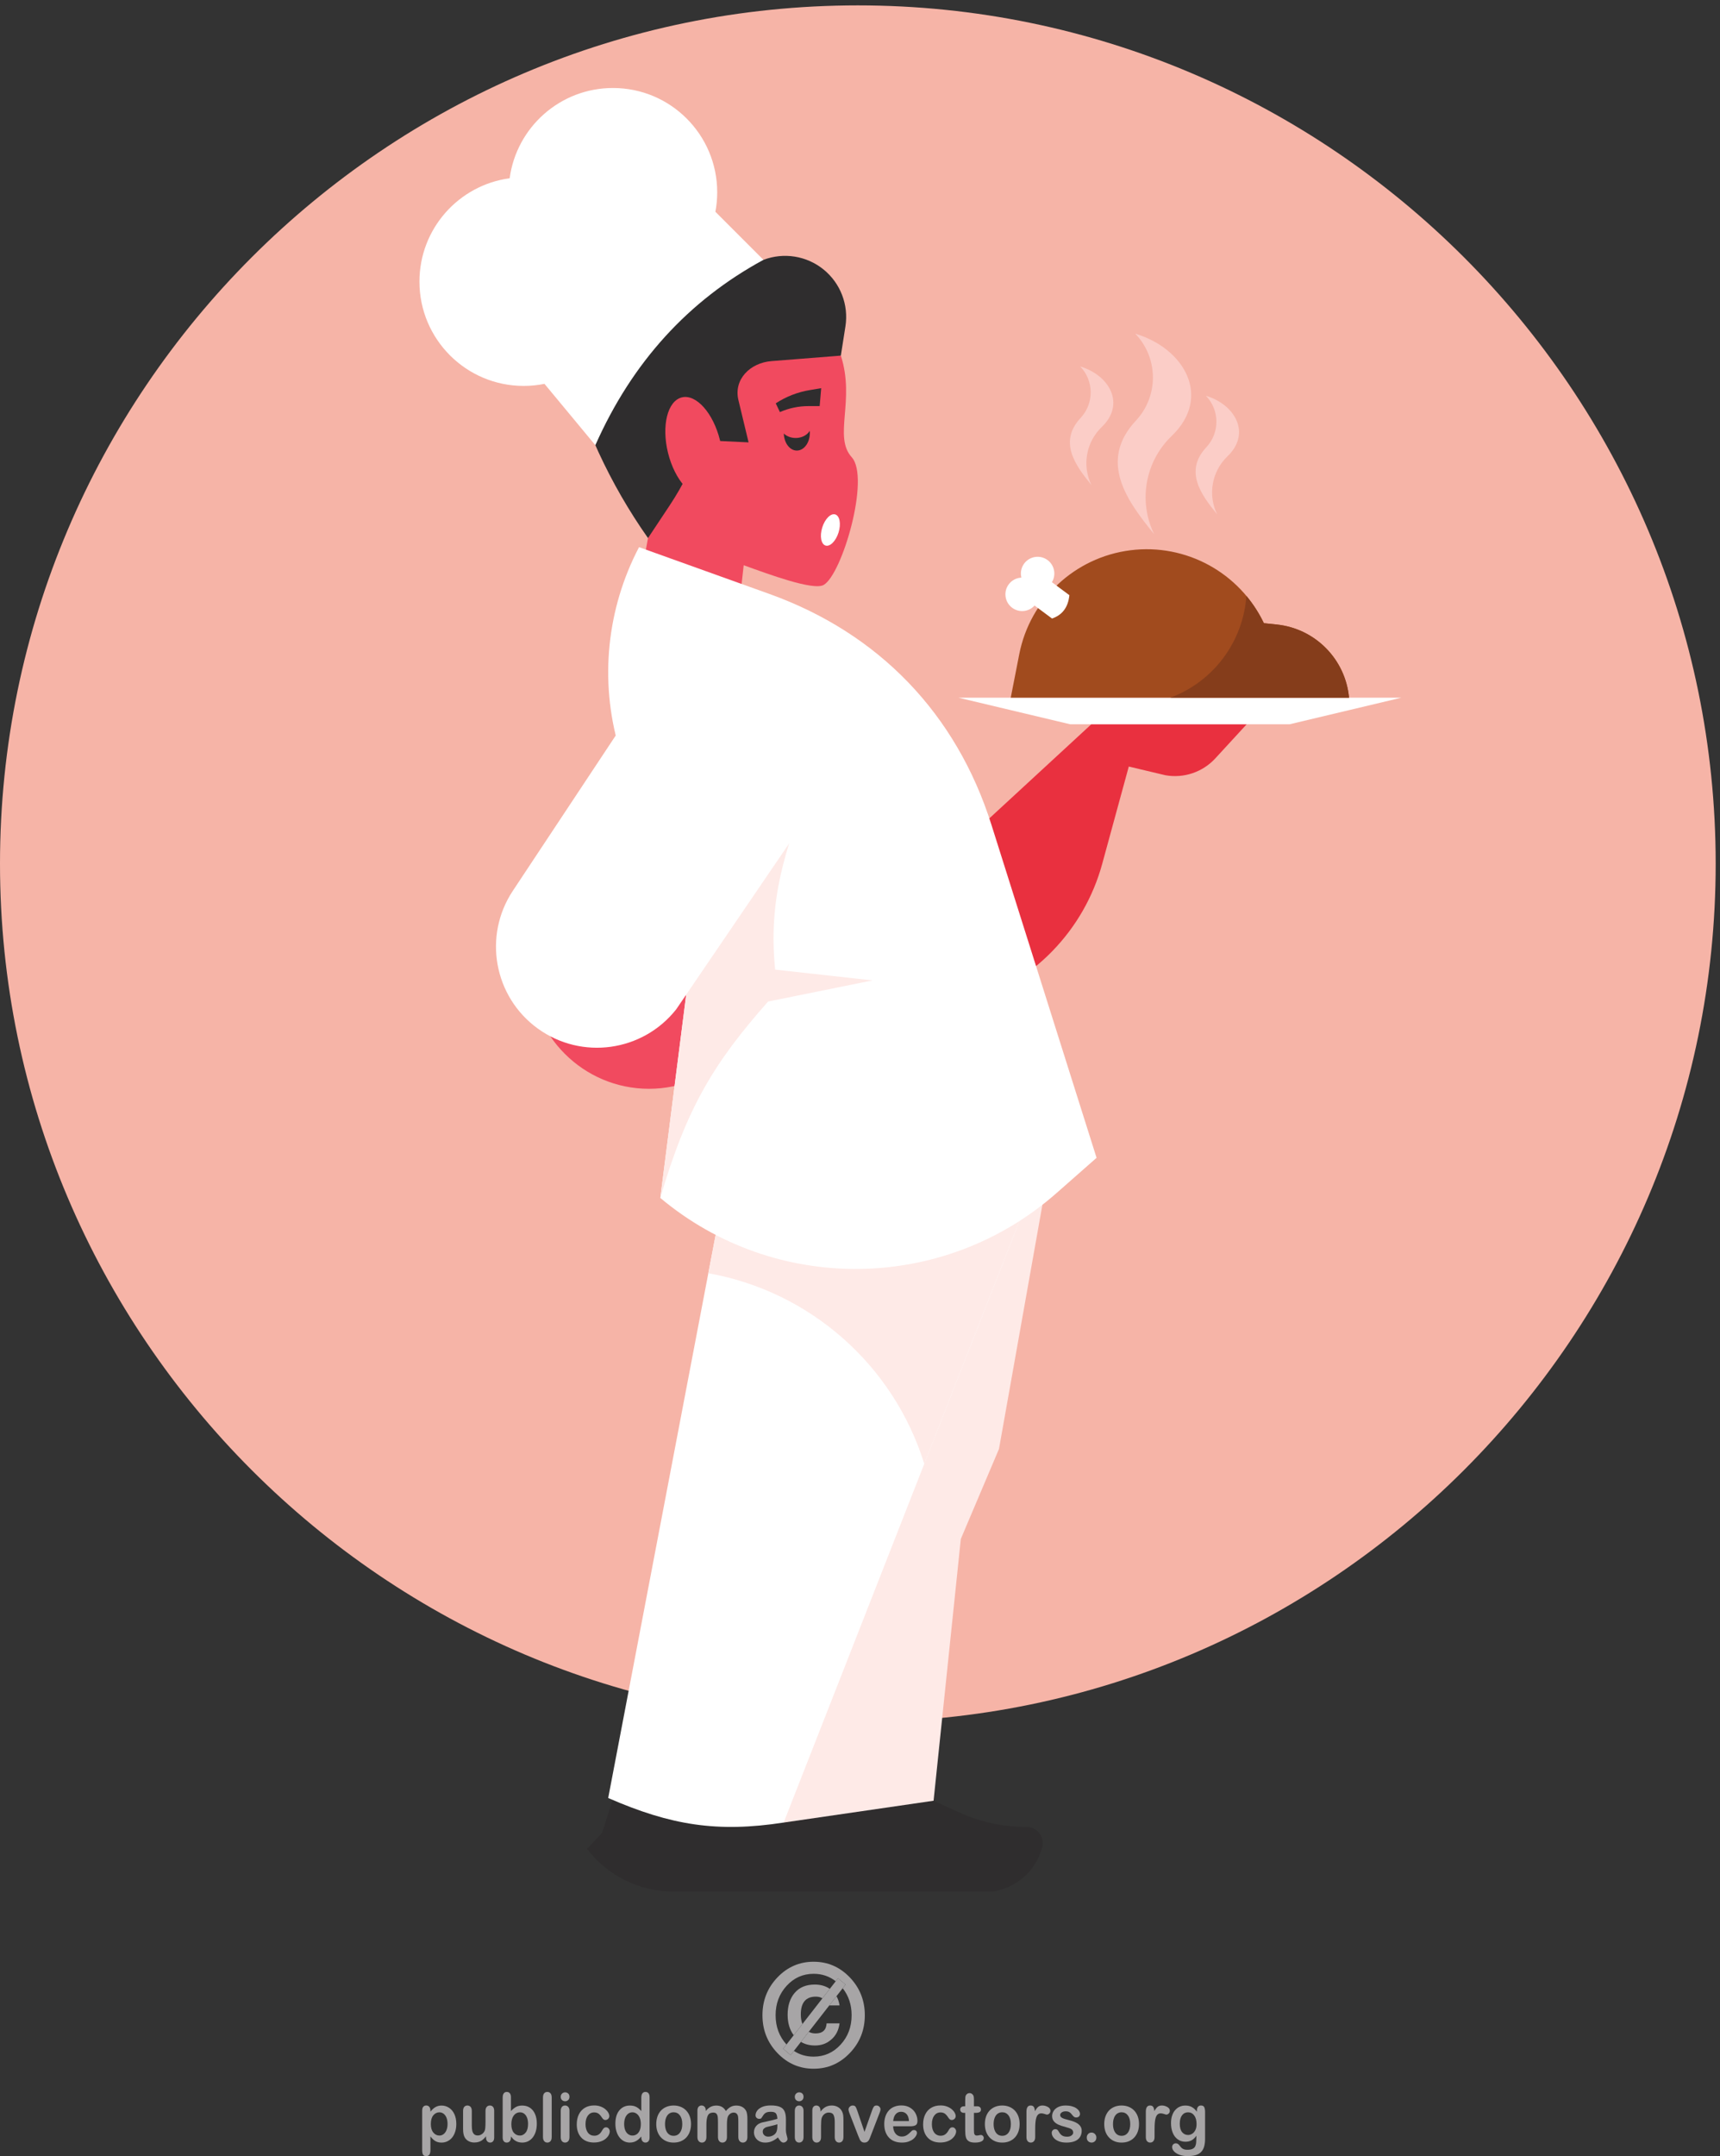
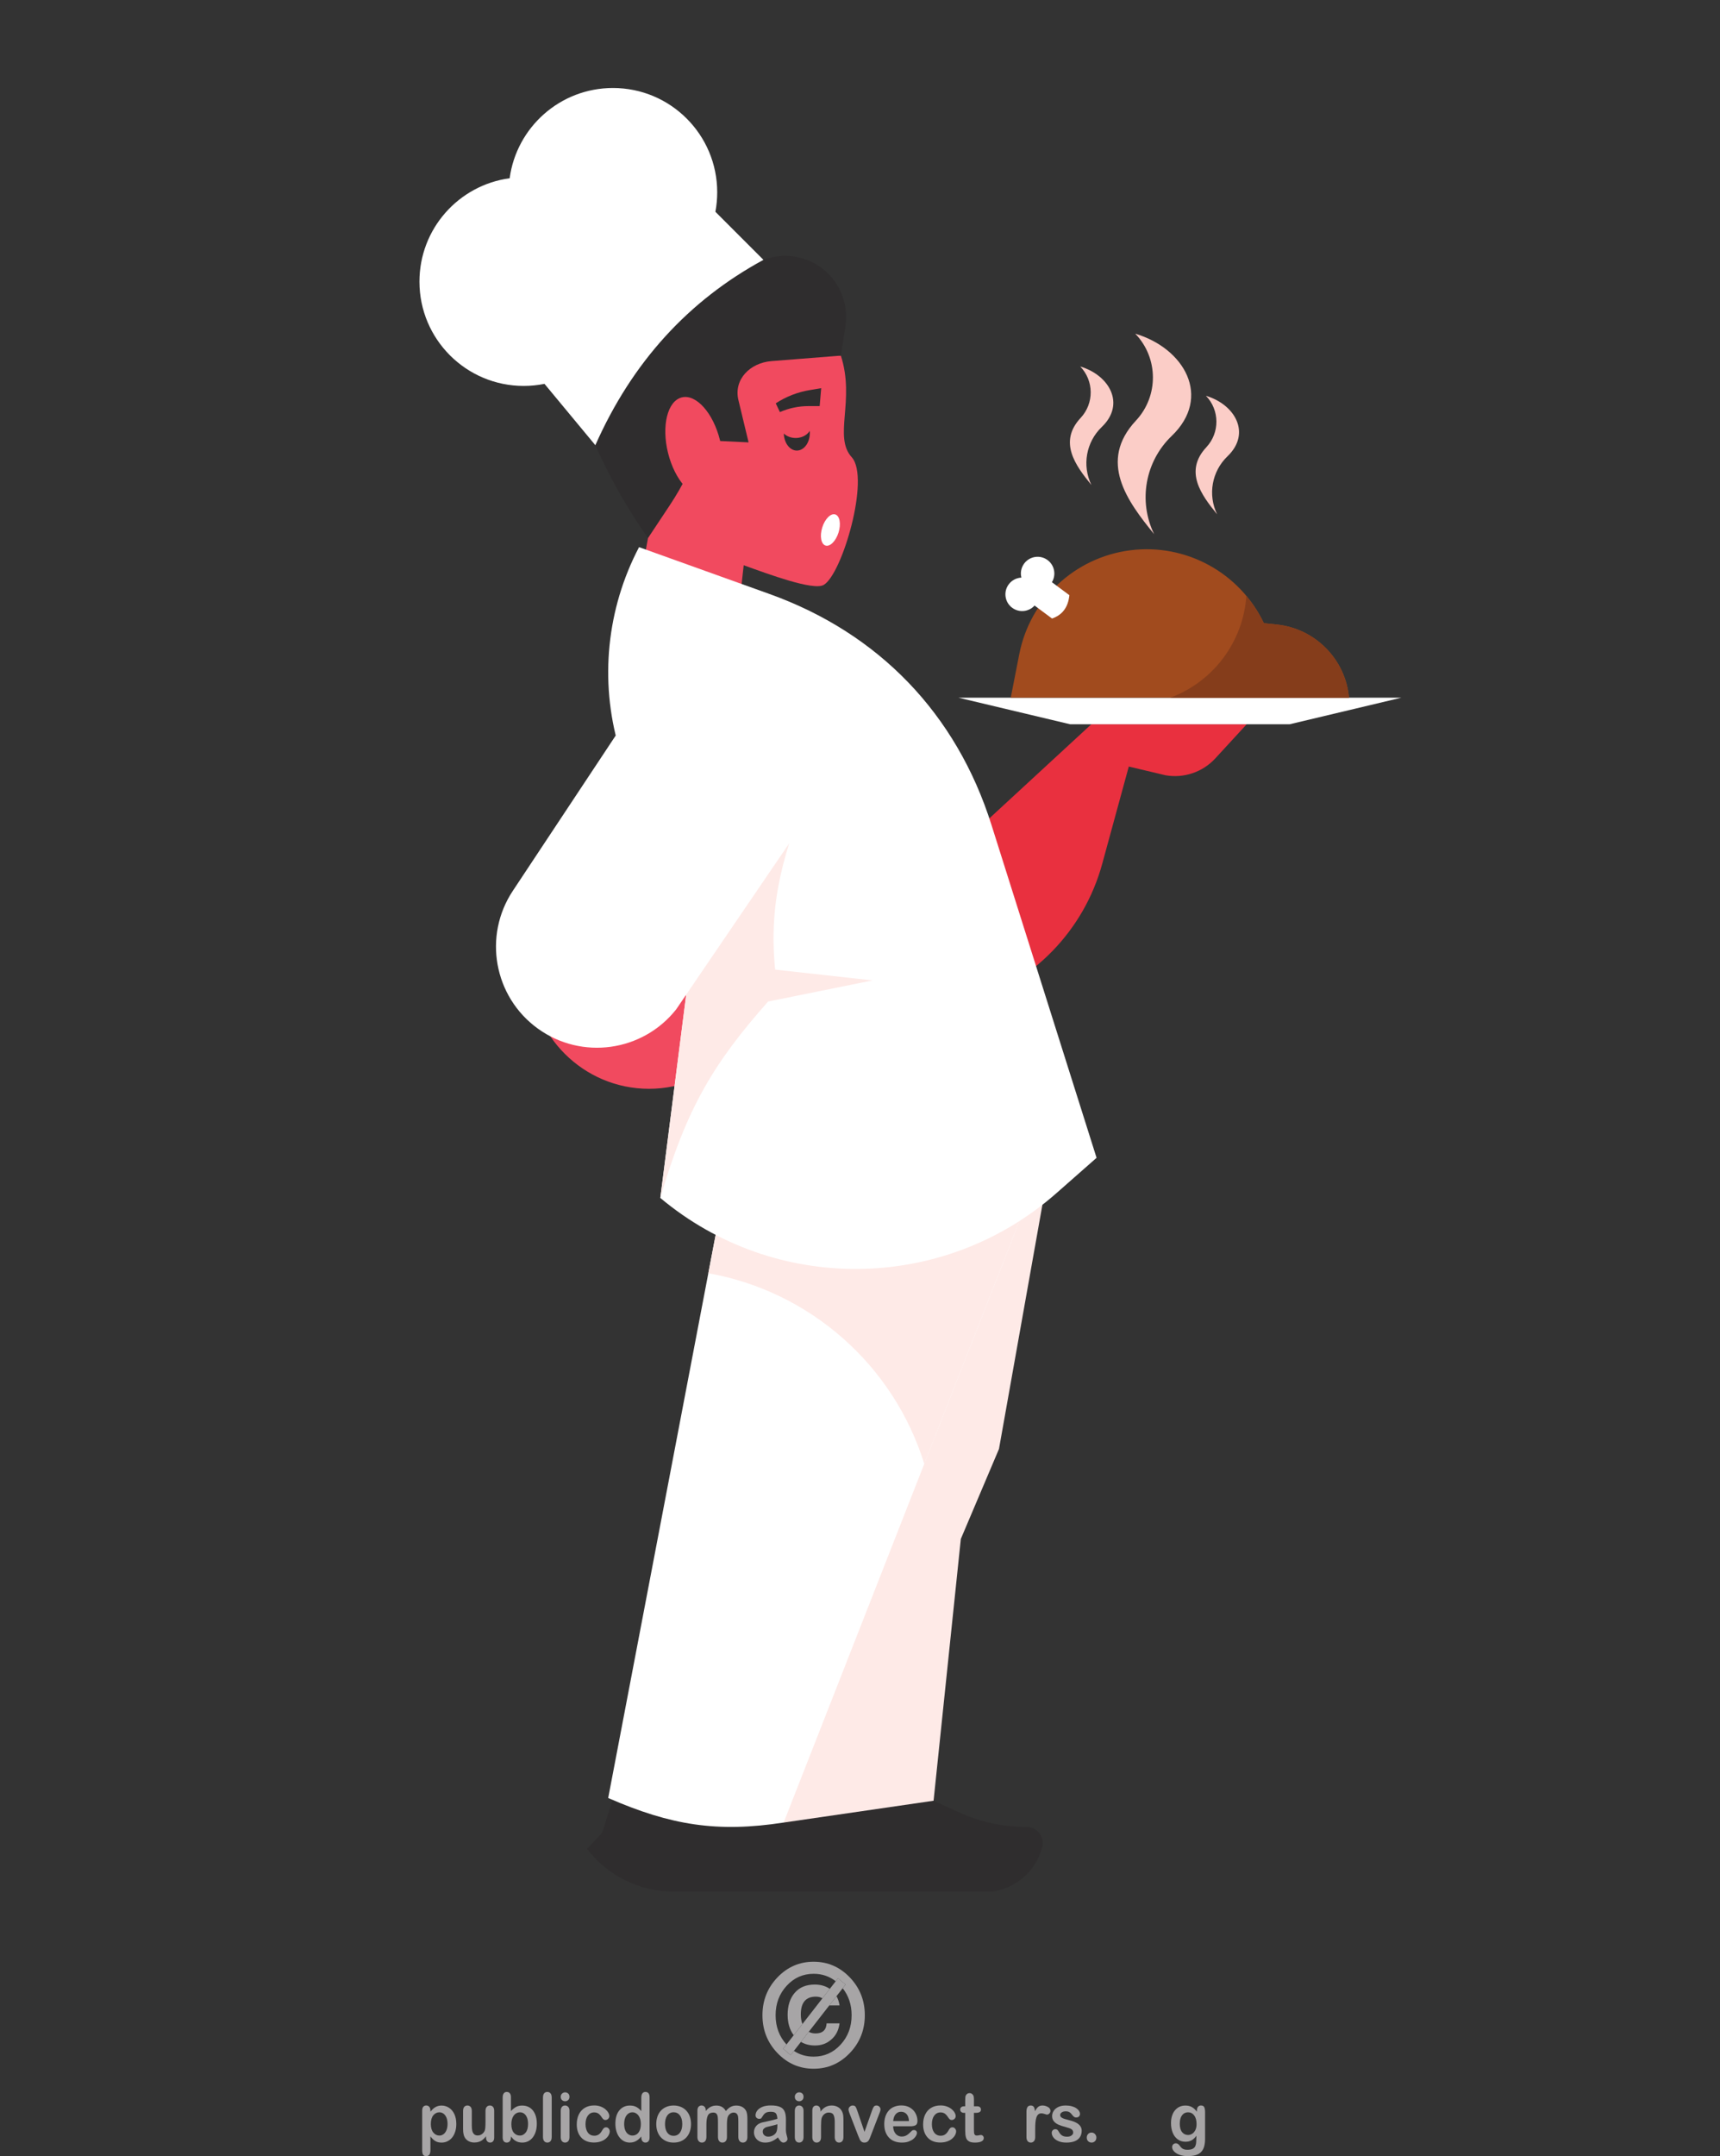
<svg xmlns="http://www.w3.org/2000/svg" xmlns:ns1="http://sodipodi.sourceforge.net/DTD/sodipodi-0.dtd" xmlns:ns2="http://www.inkscape.org/namespaces/inkscape" version="1.1" id="svg1" width="622.04" height="779.333" viewBox="0 0 622.04 779.333" ns1:docname="chef-serving-a-meal.svg" ns2:version="1.3.2 (091e20ef0f, 2023-11-25, custom)">
  <rect x="0" y="0" width="622.04" height="779.333" fill="#333333" stroke="none" />
  <defs id="defs1" />
  <ns1:namedview id="namedview1" pagecolor="#505050" bordercolor="#ffffff" borderopacity="1" ns2:showpageshadow="0" ns2:pageopacity="0" ns2:pagecheckerboard="1" ns2:deskcolor="#d1d1d1" ns2:zoom="0.99315657" ns2:cx="310.62575" ns2:cy="389.66666" ns2:window-width="1920" ns2:window-height="1002" ns2:window-x="0" ns2:window-y="0" ns2:window-maximized="1" ns2:current-layer="g1">
    <ns2:page x="0" y="0" ns2:label="1" id="page1" width="622.04" height="779.333" margin="0" bleed="0" />
  </ns1:namedview>
  <g id="g1" ns2:groupmode="layer" ns2:label="1">
    <g id="group-R5">
      <path id="path2" d="m 1159,0 c -4.47,0 -7.44,1.379 -8.86,4.191 -1.46,2.82 -2.17,6.918 -2.17,12.309 v 107 c 0,4.711 0.95,8.262 2.95,10.57 1.98,2.321 4.67,3.52 8.08,3.52 3.37,0 6.11,-1.199 8.22,-3.61 2.11,-2.429 3.18,-5.859 3.18,-10.332 v -2.976 c 4.46,5.738 9.09,10 13.9,12.66 4.82,2.707 10.3,4.066 16.4,4.066 7.29,0 14.02,-1.988 20.17,-5.929 6.14,-3.918 10.99,-9.637 14.58,-17.231 3.56,-7.586 5.33,-16.527 5.33,-26.886 0,-7.613 -1,-14.68 -3.07,-20.992 -2.05,-6.41 -4.88,-11.789 -8.48,-16.121 -3.6,-4.316 -7.87,-7.668 -12.74,-9.969 -4.92,-2.359 -10.2,-3.508 -15.79,-3.508 -6.83,0 -12.53,1.399 -17.14,4.258 -4.64,2.84 -9,6.992 -13.16,12.52 V 16.352 C 1170.4,5.422 1166.59,0 1159,0 m 35.83,119.02 c -6.54,0 -12.06,-2.75 -16.57,-8.09 -4.51,-5.442 -6.76,-13.328 -6.76,-23.821 0,-9.871 2.25,-17.539 6.7,-22.969 4.48,-5.492 10.05,-8.27 16.63,-8.27 3.96,0 7.62,1.199 11,3.629 3.33,2.379 6.04,5.961 8.07,10.711 2.05,4.82 3.05,10.578 3.05,17.34 0,6.551 -0.94,12.199 -2.89,16.847 -1.88,4.704 -4.54,8.313 -7.95,10.864 -3.4,2.488 -7.13,3.758 -11.28,3.758" style="fill:#a7a5a6;fill-opacity:1;fill-rule:nonzero;stroke:none" transform="matrix(0.133,0,0,-0.133,0,779.333)" />
      <path id="path3" d="m 1332.78,36.781 c -3.24,0 -5.92,1.25 -8.04,3.648 -2.11,2.481 -3.16,5.879 -3.16,10.34 v 3.141 c -2.87,-3.75 -5.85,-6.879 -9,-9.399 -3.13,-2.602 -6.54,-4.473 -10.24,-5.703 -3.73,-1.219 -7.97,-1.848 -12.71,-1.848 -5.74,0 -10.88,1.25 -15.44,3.699 -4.57,2.48 -8.08,5.91 -10.57,10.262 -2.97,5.277 -4.44,12.848 -4.44,22.668 V 122.73 c 0,4.93 1.08,8.661 3.23,11.09 2.14,2.45 4.98,3.7 8.51,3.7 3.6,0 6.5,-1.25 8.71,-3.75 2.19,-2.481 3.3,-6.18 3.3,-11.04 V 83.031 c 0,-5.723 0.46,-10.551 1.35,-14.43 0.97,-3.93 2.62,-6.992 5.07,-9.211 2.36,-2.199 5.63,-3.289 9.74,-3.289 4.04,0 7.82,1.25 11.31,3.719 3.58,2.469 6.16,5.699 7.77,9.68 1.35,3.539 2,11.199 2,23.078 V 122.73 c 0,4.86 1.1,8.559 3.31,11.04 2.19,2.5 5.05,3.75 8.59,3.75 3.55,0 6.39,-1.25 8.52,-3.7 2.15,-2.429 3.2,-6.16 3.2,-11.09 V 50.922 c 0,-4.723 -1,-8.274 -3.08,-10.613 -2.03,-2.379 -4.67,-3.527 -7.93,-3.527" style="fill:#a7a5a6;fill-opacity:1;fill-rule:nonzero;stroke:none" transform="matrix(0.133,0,0,-0.133,0,779.333)" />
      <path id="path4" d="m 1419.95,36.762 c -3.64,0 -7.09,0.457 -10.33,1.367 -3.23,0.891 -5.97,2.07 -8.2,3.602 -2.28,1.41 -4.21,2.988 -5.8,4.531 -1.6,1.598 -3.68,3.93 -6.29,7.09 v -2.43 c 0,-4.68 -1.09,-8.191 -3.25,-10.613 -2.13,-2.379 -4.88,-3.547 -8.15,-3.547 -3.39,0 -6.04,1.168 -8.06,3.547 -2,2.461 -2.99,5.953 -2.99,10.613 V 159.16 c 0,4.992 0.97,8.789 2.92,11.36 1.94,2.601 4.62,3.871 8.13,3.871 3.62,0 6.46,-1.231 8.41,-3.711 1.99,-2.43 2.99,-5.891 2.99,-10.442 v -37.879 c 4.41,4.891 9,8.563 13.64,11.192 4.63,2.551 10.4,3.847 17.24,3.847 7.88,0 14.78,-1.988 20.74,-5.847 5.93,-3.961 10.58,-9.59 13.83,-16.992 3.3,-7.418 4.92,-16.2 4.92,-26.379 0,-7.531 -0.9,-14.398 -2.71,-20.688 -1.85,-6.25 -4.48,-11.66 -7.96,-16.301 -3.5,-4.582 -7.73,-8.09 -12.67,-10.691 -4.98,-2.469 -10.44,-3.738 -16.41,-3.738 m -6,82.258 c -4.56,0 -8.54,-1.309 -12.09,-3.879 -3.56,-2.563 -6.32,-6.301 -8.37,-11.18 -2.02,-4.832 -3.02,-10.621 -3.02,-17.402 0,-9.859 2.14,-17.406 6.45,-22.73 4.33,-5.269 10,-7.957 17.03,-7.957 5.98,0 11.11,2.731 15.46,8.141 4.33,5.418 6.48,13.149 6.48,23.258 0,6.609 -0.9,12.223 -2.69,16.922 -1.82,4.75 -4.39,8.387 -7.66,10.95 -3.35,2.57 -7.17,3.879 -11.59,3.879" style="fill:#a7a5a6;fill-opacity:1;fill-rule:nonzero;stroke:none" transform="matrix(0.133,0,0,-0.133,0,779.333)" />
      <path id="path5" d="m 1488.21,36.762 c -3.49,0 -6.29,1.297 -8.48,3.898 -2.18,2.621 -3.27,6.32 -3.27,11.18 V 159.32 c 0,4.981 1.06,8.711 3.17,11.27 2.13,2.531 4.98,3.801 8.58,3.801 3.59,0 6.48,-1.262 8.7,-3.77 2.16,-2.5 3.29,-6.301 3.29,-11.301 V 51.84 c 0,-5.019 -1.13,-8.809 -3.35,-11.34 -2.22,-2.469 -5.12,-3.738 -8.64,-3.738" style="fill:#a7a5a6;fill-opacity:1;fill-rule:nonzero;stroke:none" transform="matrix(0.133,0,0,-0.133,0,779.333)" />
      <path id="path6" d="m 1536.49,36.762 c -3.49,0 -6.32,1.297 -8.49,3.879 -2.16,2.641 -3.27,6.34 -3.27,11.199 V 122.73 c 0,4.86 1.11,8.559 3.27,11.04 2.17,2.5 5,3.75 8.49,3.75 3.45,0 6.34,-1.25 8.61,-3.75 2.22,-2.481 3.38,-5.918 3.38,-10.34 V 51.84 c 0,-4.988 -1.16,-8.738 -3.38,-11.281 -2.27,-2.5 -5.16,-3.797 -8.61,-3.797 m 0.23,112.297 c -3.28,0 -6.11,1.05 -8.5,3.23 -2.29,2.09 -3.49,5.133 -3.49,9 0,3.5 1.2,6.359 3.62,8.672 2.38,2.277 5.18,3.348 8.37,3.348 3.08,0 5.82,-1 8.19,-3.039 2.36,-2.059 3.57,-5.09 3.57,-8.981 0,-3.84 -1.18,-6.809 -3.48,-8.937 -2.33,-2.153 -5.07,-3.293 -8.28,-3.293" style="fill:#a7a5a6;fill-opacity:1;fill-rule:nonzero;stroke:none" transform="matrix(0.133,0,0,-0.133,0,779.333)" />
      <path id="path7" d="m 1615.04,36.961 c -14.69,0 -26.14,4.469 -34.38,13.379 -8.23,8.941 -12.35,20.871 -12.35,35.891 0,10.16 1.88,19.18 5.63,26.96 3.77,7.778 9.26,13.848 16.36,18.098 7.12,4.293 15.66,6.41 25.56,6.41 6.17,0 11.82,-0.949 16.95,-2.801 5.14,-1.886 9.48,-4.316 13.03,-7.257 3.57,-2.969 6.29,-6.141 8.2,-9.5 1.91,-3.34 2.81,-6.481 2.81,-9.391 0,-2.93 -1.07,-5.43 -3.16,-7.52 -2.13,-2.058 -4.67,-3.101 -7.7,-3.101 -1.98,0 -3.62,0.582 -4.93,1.641 -1.28,1.02 -2.77,2.692 -4.39,5.09 -2.91,4.582 -5.93,8.063 -9.09,10.403 -3.17,2.289 -7.19,3.468 -12.02,3.468 -7.05,0 -12.72,-2.898 -17,-8.609 -4.28,-5.762 -6.41,-13.57 -6.41,-23.5 0,-4.652 0.55,-8.973 1.65,-12.859 1.09,-3.922 2.7,-7.223 4.76,-9.992 2.1,-2.758 4.61,-4.84 7.59,-6.25 2.95,-1.449 6.2,-2.16 9.71,-2.16 4.79,0 8.84,1.129 12.23,3.449 3.42,2.32 6.41,5.832 9,10.512 1.48,2.84 3.03,5 4.72,6.602 1.69,1.57 3.75,2.309 6.18,2.309 2.9,0 5.3,-1.109 7.23,-3.41 1.88,-2.34 2.85,-4.769 2.85,-7.379 0,-3.07 -0.87,-6.391 -2.62,-9.883 -1.81,-3.519 -4.49,-6.848 -8.13,-10.02 -3.61,-3.168 -8.18,-5.738 -13.68,-7.66 -5.5,-1.969 -11.73,-2.918 -18.6,-2.918" style="fill:#a7a5a6;fill-opacity:1;fill-rule:nonzero;stroke:none" transform="matrix(0.133,0,0,-0.133,0,779.333)" />
      <path id="path8" d="m 1755.07,36.762 c -3.21,0 -5.92,1.219 -8.05,3.668 -2.11,2.43 -3.16,5.91 -3.16,10.492 v 2.43 c -3.18,-3.82 -6.33,-6.902 -9.46,-9.281 -3.07,-2.41 -6.44,-4.219 -10.07,-5.469 -3.6,-1.203 -7.58,-1.84 -11.86,-1.84 -5.67,0 -10.96,1.27 -15.78,3.738 -4.83,2.602 -9.03,6.129 -12.55,10.789 -3.54,4.652 -6.22,10.141 -8.06,16.449 -1.84,6.273 -2.74,13.082 -2.74,20.441 0,15.461 3.62,27.59 10.87,36.242 7.26,8.66 16.79,12.976 28.61,12.976 6.85,0 12.63,-1.25 17.3,-3.75 4.69,-2.398 9.28,-6.179 13.74,-11.289 v 36.602 c 0,5.078 0.97,8.918 2.92,11.519 1.94,2.61 4.68,3.911 8.29,3.911 3.59,0 6.34,-1.211 8.32,-3.571 1.94,-2.379 2.94,-5.929 2.94,-10.582 V 50.922 c 0,-4.723 -1.07,-8.274 -3.16,-10.613 -2.09,-2.379 -4.78,-3.547 -8.1,-3.547 m -35.45,82.258 c -4.34,0 -8.22,-1.309 -11.66,-3.879 -3.39,-2.563 -6.07,-6.27 -7.94,-11.09 -1.88,-4.832 -2.82,-10.36 -2.82,-16.782 0,-6.699 0.99,-12.398 2.99,-17.141 2.01,-4.727 4.71,-8.25 8.18,-10.629 3.51,-2.43 7.3,-3.629 11.38,-3.629 4.2,0 8.01,1.16 11.45,3.41 3.46,2.277 6.19,5.769 8.28,10.457 2.05,4.672 3.07,10.543 3.07,17.531 0,6.652 -1.02,12.289 -3.07,17.062 -2.09,4.77 -4.84,8.379 -8.36,10.93 -3.51,2.488 -7.34,3.758 -11.5,3.758" style="fill:#a7a5a6;fill-opacity:1;fill-rule:nonzero;stroke:none" transform="matrix(0.133,0,0,-0.133,0,779.333)" />
      <path id="path9" d="m 1831.63,36.762 c -7.19,0 -13.64,1.168 -19.4,3.629 -5.74,2.398 -10.71,5.871 -14.93,10.379 -4.19,4.52 -7.37,9.82 -9.58,15.949 -2.17,6.191 -3.23,12.941 -3.23,20.41 0,7.5 1.1,14.351 3.29,20.582 2.22,6.25 5.36,11.551 9.47,16 4.13,4.41 9.1,7.809 14.98,10.199 5.88,2.379 12.32,3.61 19.4,3.61 7.2,0 13.73,-1.231 19.57,-3.649 5.84,-2.41 10.86,-5.891 15.04,-10.371 4.18,-4.48 7.35,-9.82 9.5,-16 2.23,-6.148 3.29,-12.98 3.29,-20.41 0,-7.351 -1.1,-14.16 -3.3,-20.438 -2.21,-6.172 -5.38,-11.551 -9.55,-16.031 -4.19,-4.5 -9.18,-7.852 -14.98,-10.312 -5.8,-2.379 -12.37,-3.547 -19.57,-3.547 m 0,82.359 c -4.67,0 -8.73,-1.281 -12.29,-3.781 -3.51,-2.539 -6.25,-6.238 -8.15,-11.149 -1.93,-4.851 -2.88,-10.55 -2.88,-17.101 0,-6.48 0.95,-12.129 2.83,-16.961 1.89,-4.84 4.58,-8.547 8.11,-11.141 3.47,-2.547 7.65,-3.809 12.38,-3.809 7.17,0 12.91,2.801 17.17,8.461 4.26,5.629 6.41,13.48 6.41,23.449 0,10.07 -2.15,17.961 -6.41,23.582 -4.26,5.598 -10,8.449 -17.17,8.449" style="fill:#a7a5a6;fill-opacity:1;fill-rule:nonzero;stroke:none" transform="matrix(0.133,0,0,-0.133,0,779.333)" />
      <path id="path10" d="m 2019.93,36.762 c -3.59,0 -6.54,1.297 -8.81,3.981 -2.32,2.578 -3.48,6.496 -3.48,11.656 v 41.703 c 0,5.32 -0.21,9.578 -0.64,12.789 -0.43,3.257 -1.6,5.91 -3.54,8.089 -1.89,2.192 -4.81,3.301 -8.67,3.301 -3.12,0 -6.11,-0.992 -8.88,-2.879 -2.87,-1.972 -5,-4.57 -6.59,-7.851 -1.76,-4.192 -2.62,-11.57 -2.62,-22.219 V 52.398 c 0,-5.18 -1.12,-9.117 -3.41,-11.738 -2.25,-2.602 -5.25,-3.898 -8.97,-3.898 -3.57,0 -6.47,1.297 -8.69,3.898 -2.23,2.621 -3.34,6.559 -3.34,11.738 v 39.523 c 0,6.207 -0.23,11.047 -0.64,14.539 -0.41,3.418 -1.51,6.269 -3.29,8.488 -1.77,2.223 -4.64,3.332 -8.51,3.332 -7.75,0 -12.85,-2.793 -15.35,-8.402 -2.47,-5.547 -3.67,-13.551 -3.67,-23.969 V 52.398 c 0,-5.16 -1.14,-9.078 -3.34,-11.656 -2.25,-2.684 -5.2,-3.981 -8.81,-3.981 -3.61,0 -6.59,1.297 -8.86,3.981 -2.3,2.578 -3.41,6.496 -3.41,11.629 v 70.938 c 0,4.671 0.99,8.211 3.03,10.621 2.09,2.41 4.79,3.66 8.16,3.66 3.25,0 5.96,-1.129 8.13,-3.399 2.18,-2.281 3.26,-5.402 3.26,-9.402 v -2.359 c 4.1,5.16 8.53,8.941 13.2,11.34 4.69,2.41 9.97,3.628 15.67,3.628 5.97,0 11.05,-1.25 15.36,-3.75 4.32,-2.449 7.82,-6.218 10.6,-11.218 4,5.039 8.31,8.859 12.89,11.289 4.6,2.461 9.64,3.679 15.2,3.679 6.54,0 12.11,-1.296 16.79,-4 4.71,-2.668 8.21,-6.457 10.54,-11.437 2.04,-4.481 3.03,-11.52 3.03,-21.172 V 52.398 c 0,-5.18 -1.12,-9.117 -3.36,-11.738 -2.3,-2.602 -5.26,-3.898 -8.98,-3.898" style="fill:#a7a5a6;fill-opacity:1;fill-rule:nonzero;stroke:none" transform="matrix(0.133,0,0,-0.133,0,779.333)" />
      <path id="path11" d="m 2130.14,36.762 c -2.45,0 -4.82,1.168 -7.24,3.547 -2.36,2.422 -4.89,5.891 -7.55,10.402 -5.76,-4.652 -11.31,-8.141 -16.67,-10.441 -5.35,-2.359 -11.38,-3.508 -18.03,-3.508 -6.12,0 -11.44,1.27 -16.06,3.738 -4.63,2.531 -8.18,5.949 -10.68,10.27 -2.48,4.289 -3.75,8.922 -3.75,13.961 0,6.781 2.11,12.539 6.21,17.34 4.1,4.738 9.75,7.961 16.93,9.609 1.51,0.359 5.27,1.152 11.23,2.422 6,1.301 11.09,2.449 15.4,3.5 4.24,1.039 8.89,2.328 13.87,3.839 -0.32,6.571 -1.57,11.36 -3.78,14.469 -2.25,3.031 -6.91,4.531 -13.9,4.531 -6.04,0 -10.57,-0.851 -13.65,-2.621 -3.03,-1.73 -5.65,-4.39 -7.8,-7.941 -2.19,-3.488 -3.71,-5.809 -4.6,-6.93 -0.92,-1.129 -2.86,-1.64 -5.79,-1.64 -2.69,0 -4.98,0.871 -6.89,2.64 -1.97,1.793 -2.95,4.063 -2.95,6.883 0,4.359 1.5,8.609 4.44,12.668 2.96,4.141 7.57,7.52 13.83,10.219 6.26,2.672 14.07,3.98 23.41,3.98 10.43,0 18.64,-1.308 24.65,-3.879 5.96,-2.531 10.14,-6.57 12.62,-12.199 2.48,-5.531 3.72,-12.941 3.72,-22.129 0,-5.801 0,-10.781 -0.05,-14.801 -0.06,-4.082 -0.07,-8.602 -0.14,-13.551 0,-4.652 0.74,-9.531 2.23,-14.551 1.44,-5.051 2.19,-8.32 2.19,-9.738 0,-2.551 -1.18,-4.891 -3.44,-6.973 -2.25,-2.07 -4.86,-3.117 -7.76,-3.117 m -16.34,49.859 c -3.5,-1.359 -8.56,-2.742 -15.2,-4.25 -6.64,-1.48 -11.25,-2.551 -13.81,-3.269 -2.55,-0.711 -4.98,-2.051 -7.28,-4.07 -2.35,-2.082 -3.5,-4.902 -3.5,-8.543 0,-3.769 1.37,-6.957 4.09,-9.578 2.74,-2.66 6.3,-3.961 10.72,-3.961 4.68,0 9.04,1.09 13,3.25 3.98,2.121 6.9,4.93 8.73,8.301 2.15,3.75 3.25,9.91 3.25,18.59 v 3.531" style="fill:#a7a5a6;fill-opacity:1;fill-rule:nonzero;stroke:none" transform="matrix(0.133,0,0,-0.133,0,779.333)" />
      <path id="path12" d="m 2173,36.762 c -3.48,0 -6.35,1.297 -8.5,3.879 -2.19,2.641 -3.27,6.34 -3.27,11.199 V 122.73 c 0,4.86 1.08,8.559 3.27,11.04 2.15,2.5 5.02,3.75 8.5,3.75 3.47,0 6.32,-1.25 8.59,-3.75 2.24,-2.481 3.38,-5.918 3.38,-10.34 V 51.84 c 0,-4.988 -1.14,-8.738 -3.38,-11.281 -2.27,-2.5 -5.12,-3.797 -8.59,-3.797 m 0.23,112.297 c -3.28,0 -6.09,1.05 -8.46,3.23 -2.34,2.09 -3.54,5.133 -3.54,9 0,3.5 1.22,6.359 3.64,8.672 2.38,2.277 5.2,3.348 8.36,3.348 3.07,0 5.82,-1 8.2,-3.039 2.35,-2.059 3.54,-5.09 3.54,-8.981 0,-3.84 -1.15,-6.809 -3.47,-8.937 -2.33,-2.153 -5.09,-3.293 -8.27,-3.293" style="fill:#a7a5a6;fill-opacity:1;fill-rule:nonzero;stroke:none" transform="matrix(0.133,0,0,-0.133,0,779.333)" />
      <path id="path13" d="m 2281.7,36.762 c -3.51,0 -6.4,1.297 -8.53,3.898 -2.23,2.621 -3.36,6.32 -3.36,11.18 v 41.27 c 0,8.211 -1.06,14.442 -3.23,18.762 -2.22,4.328 -6.56,6.508 -13.06,6.508 -4.22,0 -8.07,-1.32 -11.56,-3.981 -3.48,-2.589 -6.02,-6.226 -7.64,-10.839 -1.16,-3.68 -1.76,-10.559 -1.76,-20.727 V 51.84 c 0,-5.019 -1.11,-8.809 -3.35,-11.34 -2.25,-2.469 -5.12,-3.738 -8.65,-3.738 -3.4,0 -6.24,1.297 -8.42,3.879 -2.24,2.641 -3.32,6.34 -3.32,11.199 V 123.43 c 0,4.742 0.97,8.23 2.96,10.57 1.95,2.34 4.69,3.52 8.09,3.52 2.07,0 3.98,-0.559 5.63,-1.559 1.73,-1.012 3.04,-2.602 4.06,-4.59 0.98,-2.109 1.54,-4.609 1.54,-7.582 v -2.957 c 4.14,5.719 8.72,9.949 13.65,12.637 4.98,2.679 10.66,4.051 17.15,4.051 6.23,0 11.83,-1.418 16.79,-4.309 4.89,-2.82 8.6,-6.801 11.02,-12.012 1.56,-3.058 2.56,-6.347 3.05,-9.828 0.43,-3.5 0.7,-7.973 0.7,-13.43 V 51.84 c 0,-4.988 -1.13,-8.738 -3.28,-11.281 -2.17,-2.5 -5.02,-3.797 -8.48,-3.797" style="fill:#a7a5a6;fill-opacity:1;fill-rule:nonzero;stroke:none" transform="matrix(0.133,0,0,-0.133,0,779.333)" />
      <path id="path14" d="m 2350.74,36.762 c -3.36,0 -6.03,0.789 -8.04,2.379 -2.01,1.609 -3.5,3.352 -4.44,5.289 -0.93,1.879 -2.57,5.66 -4.82,11.301 l -22.64,58.352 c -0.52,1.449 -1.07,2.91 -1.64,4.348 -0.52,1.449 -0.96,2.91 -1.36,4.441 -0.36,1.551 -0.57,2.84 -0.57,3.891 0,1.726 0.49,3.398 1.5,5.07 0.98,1.668 2.37,3.047 4.09,4.09 1.75,1.039 3.61,1.598 5.66,1.598 3.92,0 6.64,-1.18 8.12,-3.59 1.49,-2.34 3.15,-6.289 4.97,-11.848 l 19.17,-56.262 20.71,58.719 c 1.66,4.723 3.24,8.031 4.82,10.02 1.6,1.941 3.93,2.961 7.11,2.961 3.03,0 5.59,-1.059 7.76,-3.219 2.06,-2.102 3.14,-4.52 3.14,-7.36 0,-1.082 -0.22,-2.332 -0.59,-3.742 -0.35,-1.488 -0.78,-2.859 -1.28,-4.148 -0.51,-1.231 -1.02,-2.711 -1.7,-4.321 l -22.8,-58.999 c -0.64,-1.691 -1.48,-3.859 -2.48,-6.469 -1.03,-2.582 -2.17,-4.781 -3.4,-6.691 -1.27,-1.82 -2.79,-3.219 -4.59,-4.262 -1.85,-1.02 -4.08,-1.547 -6.7,-1.547" style="fill:#a7a5a6;fill-opacity:1;fill-rule:nonzero;stroke:none" transform="matrix(0.133,0,0,-0.133,0,779.333)" />
      <path id="path15" d="m 2452.68,36.762 c -15.24,0 -27.11,4.559 -35.55,13.598 -8.44,9.121 -12.67,21.41 -12.67,36.91 0,7.422 1.07,14.171 3.12,20.422 2.09,6.27 5.12,11.641 9.12,16.098 4,4.512 8.91,7.973 14.79,10.32 5.88,2.391 12.34,3.59 19.51,3.59 9.22,0 17.19,-2.039 23.83,-6.148 6.66,-4.082 11.62,-9.321 14.92,-15.781 3.32,-6.508 4.96,-13.079 4.96,-19.84 0,-6.199 -1.66,-10.25 -5.12,-12.07 -3.46,-1.891 -8.22,-2.789 -14.43,-2.789 h -46.47 c 0.02,-5.66 1.16,-10.59 3.23,-14.93 2.16,-4.262 4.96,-7.492 8.45,-9.699 3.52,-2.191 7.41,-3.25 11.64,-3.25 2.84,0 5.45,0.348 7.78,1.008 2.34,0.742 4.63,1.82 6.85,3.293 2.17,1.488 4.18,3.039 6.06,4.797 1.83,1.66 4.31,3.941 7.2,6.863 1.26,1.137 2.99,1.649 5.24,1.649 2.46,0 4.41,-0.672 5.92,-2.09 1.52,-1.402 2.24,-3.352 2.24,-5.879 0,-2.242 -0.82,-4.871 -2.52,-7.891 -1.68,-2.961 -4.16,-5.852 -7.61,-8.633 -3.4,-2.738 -7.66,-4.988 -12.8,-6.848 -5.09,-1.801 -10.97,-2.699 -17.69,-2.699 m -2.52,83.679 c -5.88,0 -10.76,-2.132 -14.53,-6.39 -3.81,-4.242 -6.08,-10.551 -6.94,-18.879 h 43.05 c -0.57,8.437 -2.73,14.789 -6.56,18.969 -3.81,4.191 -8.81,6.3 -15.02,6.3" style="fill:#a7a5a6;fill-opacity:1;fill-rule:nonzero;stroke:none" transform="matrix(0.133,0,0,-0.133,0,779.333)" />
      <path id="path16" d="m 2556.84,36.961 c -14.71,0 -26.15,4.469 -34.38,13.379 -8.2,8.941 -12.36,20.871 -12.36,35.891 0,10.16 1.87,19.18 5.68,26.96 3.77,7.778 9.18,13.848 16.33,18.098 7.11,4.293 15.67,6.41 25.59,6.41 6.15,0 11.75,-0.949 16.93,-2.801 5.12,-1.886 9.43,-4.316 13.05,-7.257 3.57,-2.969 6.27,-6.141 8.18,-9.5 1.86,-3.34 2.81,-6.481 2.81,-9.391 0,-2.93 -1.03,-5.43 -3.22,-7.52 -2.09,-2.058 -4.65,-3.101 -7.66,-3.101 -1.99,0 -3.61,0.582 -4.88,1.641 -1.35,1.02 -2.79,2.692 -4.45,5.09 -2.89,4.582 -5.9,8.063 -9.06,10.403 -3.17,2.289 -7.19,3.468 -12.07,3.468 -6.98,0 -12.66,-2.898 -16.94,-8.609 -4.31,-5.762 -6.44,-13.57 -6.44,-23.5 0,-4.652 0.58,-8.973 1.64,-12.859 1.11,-3.922 2.71,-7.223 4.8,-9.992 2.09,-2.758 4.63,-4.84 7.58,-6.25 2.91,-1.449 6.17,-2.16 9.73,-2.16 4.74,0 8.85,1.129 12.22,3.449 3.38,2.32 6.41,5.832 9.03,10.512 1.44,2.84 2.99,5 4.68,6.602 1.67,1.57 3.72,2.309 6.18,2.309 2.87,0 5.31,-1.109 7.17,-3.41 1.95,-2.34 2.92,-4.769 2.92,-7.379 0,-3.07 -0.87,-6.391 -2.67,-9.883 -1.78,-3.519 -4.44,-6.848 -8.09,-10.02 -3.61,-3.168 -8.2,-5.738 -13.73,-7.66 -5.49,-1.969 -11.72,-2.918 -18.57,-2.918" style="fill:#a7a5a6;fill-opacity:1;fill-rule:nonzero;stroke:none" transform="matrix(0.133,0,0,-0.133,0,779.333)" />
      <path id="path17" d="m 2650.76,36.762 c -7.42,0 -13.06,1.297 -16.89,3.898 -3.81,2.621 -6.35,6.191 -7.5,10.84 -1.21,4.602 -1.8,10.73 -1.8,18.422 v 47.629 h -3.16 c -3.36,0 -5.98,0.828 -7.79,2.551 -1.82,1.679 -2.7,3.82 -2.7,6.429 0,2.61 0.94,4.719 2.79,6.379 1.92,1.672 4.65,2.5 8.24,2.5 h 2.62 v 14.91 c 0,3.961 0.1,7.129 0.31,9.391 0.2,2.269 0.73,4.187 1.7,5.84 0.9,1.668 2.25,3.07 4.01,4.14 1.72,1.039 3.65,1.539 5.8,1.539 3.01,0 5.74,-1.171 8.16,-3.5 1.6,-1.609 2.66,-3.5 3.09,-5.75 0.45,-2.269 0.64,-5.531 0.64,-9.691 V 135.41 h 8.73 c 3.36,0 5.94,-0.828 7.7,-2.5 1.8,-1.66 2.66,-3.769 2.66,-6.379 0,-3.332 -1.25,-5.699 -3.81,-7 -2.5,-1.312 -6.12,-1.98 -10.82,-1.98 h -4.46 V 71.898 c 0,-3.879 0.14,-6.859 0.39,-8.969 0.3,-2.109 1.04,-3.801 2.15,-5.07 1.1,-1.32 2.93,-1.988 5.51,-1.988 1.39,0 3.26,0.25 5.66,0.789 2.33,0.512 4.18,0.762 5.55,0.762 1.9,0 3.67,-0.832 5.18,-2.363 1.5,-1.637 2.3,-3.578 2.3,-5.969 0,-3.98 -2.05,-7.031 -6.25,-9.168 -4.22,-2.113 -10.19,-3.16 -18.01,-3.16" style="fill:#a7a5a6;fill-opacity:1;fill-rule:nonzero;stroke:none" transform="matrix(0.133,0,0,-0.133,0,779.333)" />
-       <path id="path18" d="m 2725.16,36.762 c -7.23,0 -13.69,1.168 -19.41,3.629 -5.73,2.398 -10.73,5.871 -14.91,10.379 -4.2,4.52 -7.4,9.82 -9.55,15.949 -2.17,6.191 -3.24,12.941 -3.24,20.41 0,7.5 1.07,14.351 3.24,20.582 2.27,6.25 5.37,11.551 9.49,16 4.14,4.41 9.13,7.809 14.97,10.199 5.91,2.379 12.36,3.61 19.41,3.61 7.21,0 13.69,-1.231 19.57,-3.649 5.86,-2.41 10.86,-5.891 15.04,-10.371 4.14,-4.48 7.38,-9.82 9.53,-16 2.17,-6.148 3.26,-12.98 3.26,-20.41 0,-7.351 -1.09,-14.16 -3.32,-20.438 -2.19,-6.172 -5.39,-11.551 -9.55,-16.031 -4.18,-4.5 -9.18,-7.852 -14.96,-10.312 -5.8,-2.379 -12.29,-3.547 -19.57,-3.547 m 0,82.359 c -4.65,0 -8.73,-1.281 -12.27,-3.781 -3.55,-2.539 -6.27,-6.238 -8.16,-11.149 -1.92,-4.851 -2.89,-10.55 -2.89,-17.101 0,-6.48 0.97,-12.129 2.85,-16.961 1.87,-4.84 4.55,-8.547 8.07,-11.141 3.49,-2.547 7.61,-3.809 12.4,-3.809 7.21,0 12.89,2.801 17.18,8.461 4.24,5.629 6.39,13.48 6.39,23.449 0,10.07 -2.15,17.961 -6.39,23.582 -4.29,5.598 -9.97,8.449 -17.18,8.449" style="fill:#a7a5a6;fill-opacity:1;fill-rule:nonzero;stroke:none" transform="matrix(0.133,0,0,-0.133,0,779.333)" />
      <path id="path19" d="m 2802.83,36.762 c -3.39,0 -6.23,1.297 -8.41,3.797 -2.21,2.543 -3.28,6.293 -3.28,11.281 v 68.969 c 0,11.152 3.82,16.711 11.54,16.711 3.9,0 6.78,-1.34 8.53,-3.918 1.72,-2.582 2.64,-6.454 2.87,-11.52 2.84,5.066 5.77,8.938 8.75,11.52 2.99,2.578 6.96,3.918 11.92,3.918 5.04,0 9.84,-1.34 14.57,-3.918 4.67,-2.582 7.05,-6.051 7.05,-10.34 0,-3.032 -1.04,-5.551 -3.03,-7.492 -1.97,-1.95 -4.14,-2.969 -6.48,-2.969 -0.86,0 -2.97,0.578 -6.31,1.711 -3.34,1.109 -6.29,1.687 -8.85,1.687 -3.46,0 -6.29,-0.937 -8.48,-2.89 -2.2,-1.918 -3.92,-4.719 -5.15,-8.469 -1.21,-3.781 -2.09,-8.219 -2.52,-13.418 -0.45,-5.141 -0.68,-11.441 -0.68,-18.941 V 51.84 c 0,-5.019 -1.14,-8.809 -3.4,-11.34 -2.27,-2.469 -5.14,-3.738 -8.64,-3.738" style="fill:#a7a5a6;fill-opacity:1;fill-rule:nonzero;stroke:none" transform="matrix(0.133,0,0,-0.133,0,779.333)" />
      <path id="path20" d="m 2899.59,36.762 c -8.46,0 -15.8,1.367 -21.91,4.09 -6.08,2.719 -10.59,6.109 -13.46,10.188 -2.93,4.062 -4.41,8.16 -4.41,12.262 0,2.731 0.95,5.07 2.85,6.988 1.83,1.973 4.2,2.91 7.01,2.91 2.5,0 4.43,-0.641 5.76,-1.891 1.35,-1.328 2.58,-3.09 3.83,-5.367 2.44,-4.453 5.33,-7.742 8.77,-9.922 3.34,-2.211 7.99,-3.281 13.89,-3.281 4.72,0 8.63,1.121 11.68,3.332 3.02,2.199 4.6,4.731 4.6,7.57 0,4.379 -1.62,7.57 -4.74,9.531 -3.2,2.059 -8.38,3.949 -15.65,5.75 -8.16,2.137 -14.82,4.348 -19.96,6.668 -5.13,2.332 -9.29,5.43 -12.34,9.23 -3.07,3.769 -4.63,8.5 -4.63,14.071 0,4.98 1.43,9.668 4.28,14.05 2.83,4.438 7.07,7.957 12.6,10.61 5.52,2.629 12.2,3.969 20.05,3.969 6.14,0 11.66,-0.688 16.59,-2.008 4.88,-1.321 9.02,-3.133 12.24,-5.352 3.28,-2.25 5.8,-4.719 7.5,-7.43 1.74,-2.761 2.58,-5.421 2.58,-8 0,-2.859 -0.9,-5.14 -2.75,-7.019 -1.84,-1.75 -4.46,-2.68 -7.78,-2.68 -2.46,0 -4.51,0.711 -6.25,2.199 -1.68,1.43 -3.67,3.602 -5.86,6.469 -1.79,2.43 -3.9,4.391 -6.36,5.832 -2.44,1.438 -5.75,2.18 -9.91,2.18 -4.29,0 -7.89,-0.949 -10.68,-2.871 -2.85,-1.899 -4.3,-4.281 -4.3,-7.129 0,-2.609 1.06,-4.742 3.13,-6.41 2.11,-1.66 4.9,-3.031 8.46,-4.141 3.55,-1.09 8.41,-2.449 14.62,-4 7.37,-1.859 13.38,-4.102 18.05,-6.719 4.67,-2.582 8.21,-5.652 10.61,-9.199 2.44,-3.57 3.65,-7.602 3.65,-12.113 0,-6.84 -1.6,-12.688 -4.82,-17.57 -3.21,-4.879 -7.91,-8.527 -14.15,-11.078 -6.25,-2.449 -13.8,-3.719 -22.79,-3.719" style="fill:#a7a5a6;fill-opacity:1;fill-rule:nonzero;stroke:none" transform="matrix(0.133,0,0,-0.133,0,779.333)" />
      <path id="path21" d="m 2968.3,36.762 c -3.59,0 -6.7,1.168 -9.27,3.629 -2.66,2.398 -3.95,5.809 -3.95,10.141 0,3.668 1.23,6.859 3.69,9.527 2.5,2.66 5.61,3.953 9.26,3.953 3.63,0 6.76,-1.293 9.28,-3.934 2.61,-2.586 3.92,-5.828 3.92,-9.547 0,-4.289 -1.31,-7.672 -3.92,-10.102 -2.52,-2.449 -5.53,-3.668 -9.01,-3.668" style="fill:#a7a5a6;fill-opacity:1;fill-rule:nonzero;stroke:none" transform="matrix(0.133,0,0,-0.133,0,779.333)" />
-       <path id="path22" d="m 3049.75,36.762 c -7.19,0 -13.65,1.168 -19.4,3.629 -5.74,2.398 -10.68,5.871 -14.88,10.379 -4.26,4.52 -7.42,9.82 -9.63,15.949 -2.13,6.191 -3.22,12.941 -3.22,20.41 0,7.5 1.09,14.351 3.3,20.582 2.25,6.25 5.35,11.551 9.45,16 4.12,4.41 9.12,7.809 14.98,10.199 5.86,2.379 12.29,3.61 19.4,3.61 7.19,0 13.71,-1.231 19.57,-3.649 5.88,-2.41 10.88,-5.891 15.06,-10.371 4.16,-4.48 7.32,-9.82 9.53,-16 2.17,-6.148 3.26,-12.98 3.26,-20.41 0,-7.351 -1.09,-14.16 -3.34,-20.438 -2.21,-6.172 -5.37,-11.551 -9.55,-16.031 -4.2,-4.5 -9.12,-7.852 -14.96,-10.312 -5.78,-2.379 -12.31,-3.547 -19.57,-3.547 m 0,82.359 c -4.65,0 -8.69,-1.281 -12.25,-3.781 -3.55,-2.539 -6.27,-6.238 -8.16,-11.149 -1.9,-4.851 -2.87,-10.55 -2.87,-17.101 0,-6.48 0.91,-12.129 2.79,-16.961 1.93,-4.84 4.61,-8.547 8.13,-11.141 3.49,-2.547 7.61,-3.809 12.36,-3.809 7.19,0 12.89,2.801 17.15,8.461 4.26,5.629 6.4,13.48 6.4,23.449 0,10.07 -2.14,17.961 -6.4,23.582 -4.26,5.598 -9.96,8.449 -17.15,8.449" style="fill:#a7a5a6;fill-opacity:1;fill-rule:nonzero;stroke:none" transform="matrix(0.133,0,0,-0.133,0,779.333)" />
-       <path id="path23" d="m 3127.48,36.762 c -3.47,0 -6.25,1.297 -8.48,3.797 -2.2,2.543 -3.29,6.293 -3.29,11.281 v 68.969 c 0,11.152 3.9,16.711 11.58,16.711 3.94,0 6.76,-1.34 8.49,-3.918 1.72,-2.582 2.74,-6.454 2.93,-11.52 2.8,5.066 5.71,8.938 8.7,11.52 2.98,2.578 6.99,3.918 11.93,3.918 5.06,0 9.9,-1.34 14.55,-3.918 4.71,-2.582 7.07,-6.051 7.07,-10.34 0,-3.032 -1.02,-5.551 -2.99,-7.492 -2.03,-1.95 -4.16,-2.969 -6.52,-2.969 -0.84,0 -2.93,0.578 -6.27,1.711 -3.34,1.109 -6.29,1.687 -8.87,1.687 -3.46,0 -6.27,-0.937 -8.53,-2.89 -2.17,-1.918 -3.89,-4.719 -5.12,-8.469 -1.19,-3.781 -2.05,-8.219 -2.5,-13.418 -0.45,-5.141 -0.7,-11.441 -0.7,-18.941 V 51.84 c 0,-5.019 -1.14,-8.809 -3.38,-11.34 -2.25,-2.469 -5.14,-3.738 -8.6,-3.738" style="fill:#a7a5a6;fill-opacity:1;fill-rule:nonzero;stroke:none" transform="matrix(0.133,0,0,-0.133,0,779.333)" />
      <path id="path24" d="m 3229.26,0 c -8.2,0 -15.53,1.148 -21.93,3.551 -6.45,2.449 -11.41,5.48 -14.89,9.289 -3.47,3.75 -5.23,7.649 -5.23,11.672 0,3.027 0.98,5.488 2.99,7.387 1.95,1.941 4.33,2.891 7.11,2.891 3.49,0 6.5,-1.629 9.16,-4.82 1.27,-1.68 2.61,-3.309 3.94,-4.949 1.35,-1.688 2.85,-3.129 4.51,-4.277 1.66,-1.211 3.68,-2.082 6,-2.66 2.27,-0.582 4.96,-0.863 7.99,-0.863 6.11,0 10.94,0.902 14.29,2.68 3.4,1.774 5.79,4.274 7.17,7.473 1.31,3.211 2.17,6.617 2.31,10.309 0.29,3.711 0.45,9.559 0.6,17.68 -3.65,-5.301 -7.93,-9.371 -12.67,-12.149 -4.77,-2.781 -10.49,-4.141 -17.05,-4.141 -8.01,0 -14.96,2.07 -20.86,6.34 -5.98,4.238 -10.55,10.141 -13.73,17.801 -3.15,7.59 -4.79,16.398 -4.79,26.398 0,7.48 0.96,14.211 2.95,20.2 1.9,5.961 4.65,11.023 8.3,15.14 3.56,4.121 7.74,7.231 12.42,9.332 4.73,2.059 9.83,3.117 15.49,3.117 6.7,0 12.54,-1.359 17.46,-4.066 4.98,-2.66 9.51,-6.922 13.75,-12.66 V 124 c 0,4.332 1.06,7.621 3.05,10.051 2.03,2.34 4.65,3.539 7.81,3.539 4.61,0 7.66,-1.551 9.18,-4.68 1.49,-3.129 2.25,-7.66 2.25,-13.539 V 47.352 c 0,-8.242 -0.9,-15.32 -2.54,-21.223 -1.68,-5.957 -4.4,-10.859 -8.09,-14.719 -3.71,-3.879 -8.59,-6.731 -14.55,-8.629 C 3245.65,0.961 3238.17,0 3229.26,0 m 1.21,119.02 c -6.76,0 -12.23,-2.75 -16.29,-8.09 -4.12,-5.418 -6.17,-13.051 -6.17,-22.989 0,-10.02 2.11,-17.633 6.33,-22.793 4.18,-5.117 9.65,-7.726 16.27,-7.726 3.92,0 7.69,1.148 11.19,3.359 3.51,2.219 6.36,5.527 8.59,9.969 2.21,4.481 3.28,9.859 3.28,16.191 0,10.098 -2.14,17.957 -6.4,23.59 -4.24,5.668 -9.87,8.489 -16.8,8.489" style="fill:#a7a5a6;fill-opacity:1;fill-rule:nonzero;stroke:none" transform="matrix(0.133,0,0,-0.133,0,779.333)" />
      <path id="path25" d="m 2212.43,237.469 c -38.43,0 -71.25,14.211 -98.45,42.633 -27.18,28.378 -40.74,62.66 -40.74,102.8 0,40.11 13.56,74.336 40.74,102.778 27.2,28.39 60.02,42.59 98.45,42.59 38.37,0 71.15,-14.2 98.37,-42.59 27.19,-28.442 40.8,-62.668 40.8,-102.778 0,-40.14 -13.61,-74.422 -40.8,-102.8 -27.22,-28.422 -60,-42.633 -98.37,-42.633 m -53.68,48.472 c 15.73,-10.41 33.61,-15.609 53.68,-15.609 28.92,0 53.39,10.879 73.35,32.637 20,21.722 29.94,48.41 29.94,79.933 0,28.399 -8.08,52.868 -24.32,73.348 l 7.74,9.941 -20.29,17.2 -6.38,-8.192 c -17.23,13.5 -37.26,20.25 -60.04,20.25 -29.02,0 -53.47,-10.867 -73.45,-32.64 -19.97,-21.75 -29.97,-48.411 -29.97,-79.907 0,-31.332 9.88,-57.89 29.61,-79.543 l -9.06,-11.64 20.29,-17.219 8.9,11.441 m 57.49,14.668 c -14.68,0 -27.47,3.289 -38.37,9.871 l 21.3,27.34 c 5.28,-2.941 11.44,-4.41 18.48,-4.41 18.98,0 28.99,9.102 30.01,27.27 h 35.23 c -2.5,-18.989 -10.27,-33.809 -23.22,-44.481 -11.97,-10.437 -26.48,-15.59 -43.43,-15.59 m -58.01,27.922 c -11.02,14.77 -16.52,33.328 -16.52,55.61 0,24.8 6.44,44.621 19.3,59.621 12.83,14.937 31,22.457 54.46,22.457 15.89,0 29.55,-3.91 40.9,-11.688 l -20.09,-25.789 c -4.65,3.078 -10.61,4.617 -17.89,4.617 -27.21,0 -40.86,-16.129 -40.86,-48.398 0,-9.82 1.48,-18.461 4.43,-25.961 l -23.73,-30.469 m 124.66,81.008 h -27.87 l 19.56,25.121 c 4.11,-7.289 6.88,-15.672 8.31,-25.121" style="fill:#a7a5a6;fill-opacity:1;fill-rule:nonzero;stroke:none" transform="matrix(0.133,0,0,-0.133,0,779.333)" />
      <path id="path26" d="m 2149.85,274.5 -20.29,17.219 9.06,11.64 19.61,25.172 23.73,30.469 54.32,69.742 20.09,25.789 16.1,20.668 6.38,8.192 20.29,-17.2 -7.74,-9.941 -16.82,-21.59 -19.56,-25.121 -55.85,-71.719 -21.3,-27.34 -19.12,-24.539 -8.9,-11.441" style="fill:#a7a5a6;fill-opacity:1;fill-rule:nonzero;stroke:none" transform="matrix(0.133,0,0,-0.133,0,779.333)" />
-       <path id="path27" d="m 2332.63,1179.76 c 1284.77,0 2332.63,1047.86 2332.63,2332.63 0,1284.77 -1047.86,2332.63 -2332.63,2332.63 C 1047.87,5845.02 0,4797.16 0,3512.39 0,2227.62 1047.87,1179.76 2332.63,1179.76" style="fill:#f6b4a7;fill-opacity:1;fill-rule:evenodd;stroke:none" transform="matrix(0.133,0,0,-0.133,0,779.333)" />
      <path id="path28" d="m 2538.55,965.809 69.43,-31.668 c 57.58,-26.25 120.15,-39.743 183.43,-39.532 13.62,0.051 26.49,-6.23 34.83,-17 8.35,-10.75 11.22,-24.777 7.78,-37.961 -16.55,-63.457 -69.44,-110.878 -134.32,-120.429 h -869.88 c -91.64,0 -178,42.84 -233.45,115.801 l 40.79,43.531 28.55,89.531 872.84,-2.273" style="fill:#2f2d2e;fill-opacity:1;fill-rule:evenodd;stroke:none" transform="matrix(0.133,0,0,-0.133,0,779.333)" />
      <path id="path29" d="m 2556.16,3511.99 411.31,379.29 h 422.44 l -85.23,-92.65 c -34.34,-37.32 -85.28,-54.64 -135.26,-45.97 l -100.04,23.74 -72.26,-264.41 c -49.38,-180.67 -187.81,-323.5 -366.85,-378.5 l -74.11,378.5" style="fill:#e9303f;fill-opacity:1;fill-rule:evenodd;stroke:none" transform="matrix(0.133,0,0,-0.133,0,779.333)" />
      <path id="path30" d="m 2872.05,2796.34 -155.64,-874.5 -103.75,-244.57 -74.11,-711.461 -407.61,-59.289 -214.79,1083.24 955.9,806.58" style="fill:#feeae7;fill-opacity:1;fill-rule:evenodd;stroke:none" transform="matrix(0.133,0,0,-0.133,0,779.333)" />
      <path id="path31" d="M 2872.05,2796.34 2130.94,906.52 c -180.39,-27.758 -306.84,-7.559 -477.14,66.699 l 314.09,1645.251 904.16,177.87" style="fill:#ffffff;fill-opacity:1;fill-rule:evenodd;stroke:none" transform="matrix(0.133,0,0,-0.133,0,779.333)" />
      <path id="path32" d="m 2872.05,2796.34 -358.83,-915 c -82.99,267.6 -309.91,468.79 -587.16,518.01 l 41.83,219.12 904.16,177.87" style="fill:#feeae7;fill-opacity:1;fill-rule:evenodd;stroke:none" transform="matrix(0.133,0,0,-0.133,0,779.333)" />
      <path id="path33" d="m 1764.67,2900.63 c 178.42,0 323.94,145.52 323.94,323.94 0,178.42 -145.52,323.94 -323.94,323.94 -178.42,0 -323.94,-145.52 -323.94,-323.94 0,-178.42 145.52,-323.94 323.94,-323.94" style="fill:#f14a5f;fill-opacity:1;fill-rule:evenodd;stroke:none" transform="matrix(0.133,0,0,-0.133,0,779.333)" />
      <path id="path34" d="m 2286.41,4893.17 c 39.49,-122.32 -21.03,-220.17 29.62,-276.18 50.64,-56.02 -26.06,-318.02 -76.23,-346.98 -28.11,-16.22 -150.27,29.27 -217.57,53.5 l -14.37,-129.31 -264.57,100.13 25.39,139.57 -120.96,528.05 638.69,-68.78" style="fill:#f14a5f;fill-opacity:1;fill-rule:evenodd;stroke:none" transform="matrix(0.133,0,0,-0.133,0,779.333)" />
      <path id="path35" d="m 2286.41,4893.17 12.45,79.44 c 9.17,58.44 -13.47,117.34 -59.41,154.6 -45.94,37.27 -108.24,47.27 -163.53,26.24 l -408.15,-36.37 c -49.87,-4.44 -88.29,-45.92 -88.91,-95.97 l -10.1,-11.13 c -31.02,-34.14 -42.8,-81.59 -31.32,-126.27 44.8,-174.39 120.9,-339.19 224.59,-486.38 l 59.3,89.33 c 36.46,54.94 65.67,114.37 86.89,176.8 l 127.3,-6.06 -27.63,114.8 c -13.59,56.5 32,101.51 89.92,106.09 l 188.6,14.88" style="fill:#2f2d2e;fill-opacity:1;fill-rule:evenodd;stroke:none" transform="matrix(0.133,0,0,-0.133,0,779.333)" />
      <path id="path36" d="m 1853.96,4779.64 c -38.97,-9.67 -55.73,-77.3 -37.43,-151.05 18.3,-73.76 64.73,-125.71 103.7,-116.04 38.98,9.67 55.73,77.3 37.43,151.06 -18.3,73.75 -64.73,125.7 -103.7,116.03" style="fill:#f14a5f;fill-opacity:1;fill-rule:evenodd;stroke:none" transform="matrix(0.133,0,0,-0.133,0,779.333)" />
      <path id="path37" d="m 2233,4804.72 -4.2,-48.74 h -30.63 c -26.66,0 -53.04,-5.54 -77.45,-16.25 l -11.32,23.79 c 27.94,18.23 59.35,30.48 92.27,35.97 l 31.33,5.23" style="fill:#2f2d2e;fill-opacity:1;fill-rule:evenodd;stroke:none" transform="matrix(0.133,0,0,-0.133,0,779.333)" />
      <path id="path38" d="m 2166.74,4731.01 c -19.54,0 -35.39,-21.46 -35.39,-47.94 0,-26.48 15.85,-47.95 35.39,-47.95 19.55,0 35.4,21.47 35.4,47.95 0,26.48 -15.85,47.94 -35.4,47.94" style="fill:#2f2d2e;fill-opacity:1;fill-rule:evenodd;stroke:none" transform="matrix(0.133,0,0,-0.133,0,779.333)" />
      <path id="path39" d="m 2271.25,4461.55 c -12.22,3.83 -28.06,-11.98 -35.39,-35.32 -7.31,-23.33 -3.34,-45.37 8.88,-49.2 12.21,-3.83 28.06,11.99 35.38,35.32 7.32,23.34 3.34,45.37 -8.87,49.2" style="fill:#ffffff;fill-opacity:1;fill-rule:evenodd;stroke:none" transform="matrix(0.133,0,0,-0.133,0,779.333)" />
      <path id="path40" d="m 2695.94,3617.95 285.82,-904.9 -108.9,-95.84 c -306.58,-269.82 -764.22,-275.44 -1077.34,-13.24 l 73.88,580.14 -186.7,644.63 c -52.59,181.6 -32.89,376.5 54.96,543.9 l 354.5,-127.18 c 297.8,-106.85 508.48,-325.81 603.78,-627.51" style="fill:#ffffff;fill-opacity:1;fill-rule:evenodd;stroke:none" transform="matrix(0.133,0,0,-0.133,0,779.333)" />
      <path id="path41" d="m 1795.52,2603.97 73.88,580.14 -93.35,322.32 424.31,216.83 c -64.84,-174.75 -111.75,-305.35 -92.64,-498.69 l 264.95,-29.35 -284.06,-57.43 c -147.63,-166.8 -221.84,-289.31 -293.09,-533.82" style="fill:#feeae7;fill-opacity:1;fill-rule:evenodd;stroke:none" transform="matrix(0.133,0,0,-0.133,0,779.333)" />
      <path id="path42" d="m 1757.34,3986.11 -362.95,-547.59 c -81.33,-122.72 -51.41,-287.75 67.84,-374.1 119.24,-86.34 285.37,-63.28 376.58,52.29 l 362.2,531.79 c 83.58,122.71 56.48,289.38 -61.67,379.29 -118.16,89.91 -286.01,71.59 -382,-41.68" style="fill:#ffffff;fill-opacity:1;fill-rule:evenodd;stroke:none" transform="matrix(0.133,0,0,-0.133,0,779.333)" />
      <path id="path43" d="m 2075.92,5153.45 -130.64,130.65 c 3.23,17.15 4.95,34.83 4.95,52.92 0,156.56 -126.92,283.48 -283.47,283.48 -143.61,0 -262.26,-106.79 -280.91,-245.29 -138.49,-18.65 -245.28,-137.3 -245.28,-280.9 0,-156.56 126.91,-283.47 283.47,-283.47 19.34,0 38.22,1.94 56.48,5.63 l 138.33,-166.73 c 100.41,226.4 253.69,393.25 457.07,503.71" style="fill:#ffffff;fill-opacity:1;fill-rule:evenodd;stroke:none" transform="matrix(0.133,0,0,-0.133,0,779.333)" />
      <path id="path44" d="m 2163.57,4669.32 c 23.6,0 42.85,15.81 42.85,35.21 0,19.39 -19.25,35.2 -42.85,35.2 -23.6,0 -42.85,-15.81 -42.85,-35.2 0,-19.4 19.25,-35.21 42.85,-35.21" style="fill:#f14a5f;fill-opacity:1;fill-rule:evenodd;stroke:none" transform="matrix(0.133,0,0,-0.133,0,779.333)" />
      <path id="path45" d="m 2606.19,3963.54 h 1204.3 l -303.84,-72.26 h -596.62 l -303.84,72.26" style="fill:#ffffff;fill-opacity:1;fill-rule:evenodd;stroke:none" transform="matrix(0.133,0,0,-0.133,0,779.333)" />
      <path id="path46" d="m 2748.39,3963.54 23.16,118.22 c 29.27,149.44 151.05,263.28 302.12,282.42 151.07,19.15 297.39,-60.71 363.02,-198.12 l 35.21,-3.7 c 104.48,-11 186.68,-94.21 196.39,-198.82 h -919.9" style="fill:#a14b1e;fill-opacity:1;fill-rule:evenodd;stroke:none" transform="matrix(0.133,0,0,-0.133,0,779.333)" />
      <path id="path47" d="m 3389.11,4240.2 c 18.6,-22.27 34.66,-47.09 47.58,-74.14 l 35.21,-3.7 c 104.48,-11 186.68,-94.21 196.39,-198.82 h -485.96 c 117.79,43.96 198.11,152.6 206.78,276.66" style="fill:#853d1b;fill-opacity:1;fill-rule:evenodd;stroke:none" transform="matrix(0.133,0,0,-0.133,0,779.333)" />
      <path id="path48" d="m 2860.33,4277.43 47.5,-35.31 c -3.43,-33.95 -20.06,-54.15 -47.16,-63.45 l -47.5,35.31 c -15.52,-17.26 -41.92,-20.18 -60.92,-6.06 -20.16,14.98 -24.36,43.48 -9.37,63.63 8.48,11.42 21.28,17.71 34.45,18.31 -3.22,12.79 -0.88,26.86 7.59,38.27 14.99,20.16 43.48,24.36 63.64,9.37 19,-14.12 23.82,-40.23 11.77,-60.07" style="fill:#ffffff;fill-opacity:1;fill-rule:evenodd;stroke:none" transform="matrix(0.133,0,0,-0.133,0,779.333)" />
      <path id="path49" d="m 3186.06,4674.88 c -72.13,-69.14 -91.45,-176.9 -47.84,-266.8 -73.35,89.83 -152.74,197.84 -49.43,308.49 62.28,66.71 61.47,170.5 -1.86,236.23 133.74,-39.76 209.39,-172.22 99.13,-277.92" style="fill:#fbcdc7;fill-opacity:1;fill-rule:evenodd;stroke:none" transform="matrix(0.133,0,0,-0.133,0,779.333)" />
      <path id="path50" d="m 2995.99,4699.3 c -42.64,-40.88 -54.06,-104.59 -28.28,-157.73 -43.37,53.11 -90.29,116.96 -29.22,182.37 36.82,39.45 36.34,100.81 -1.1,139.67 79.06,-23.51 123.79,-101.82 58.6,-164.31" style="fill:#fbcdc7;fill-opacity:1;fill-rule:evenodd;stroke:none" transform="matrix(0.133,0,0,-0.133,0,779.333)" />
      <path id="path51" d="m 3337.83,4619.63 c -42.65,-40.87 -54.07,-104.58 -28.29,-157.73 -43.36,53.11 -90.29,116.97 -29.22,182.38 36.82,39.44 36.34,100.8 -1.1,139.66 79.07,-23.51 123.79,-101.82 58.61,-164.31" style="fill:#fbcdc7;fill-opacity:1;fill-rule:evenodd;stroke:none" transform="matrix(0.133,0,0,-0.133,0,779.333)" />
    </g>
  </g>
</svg>